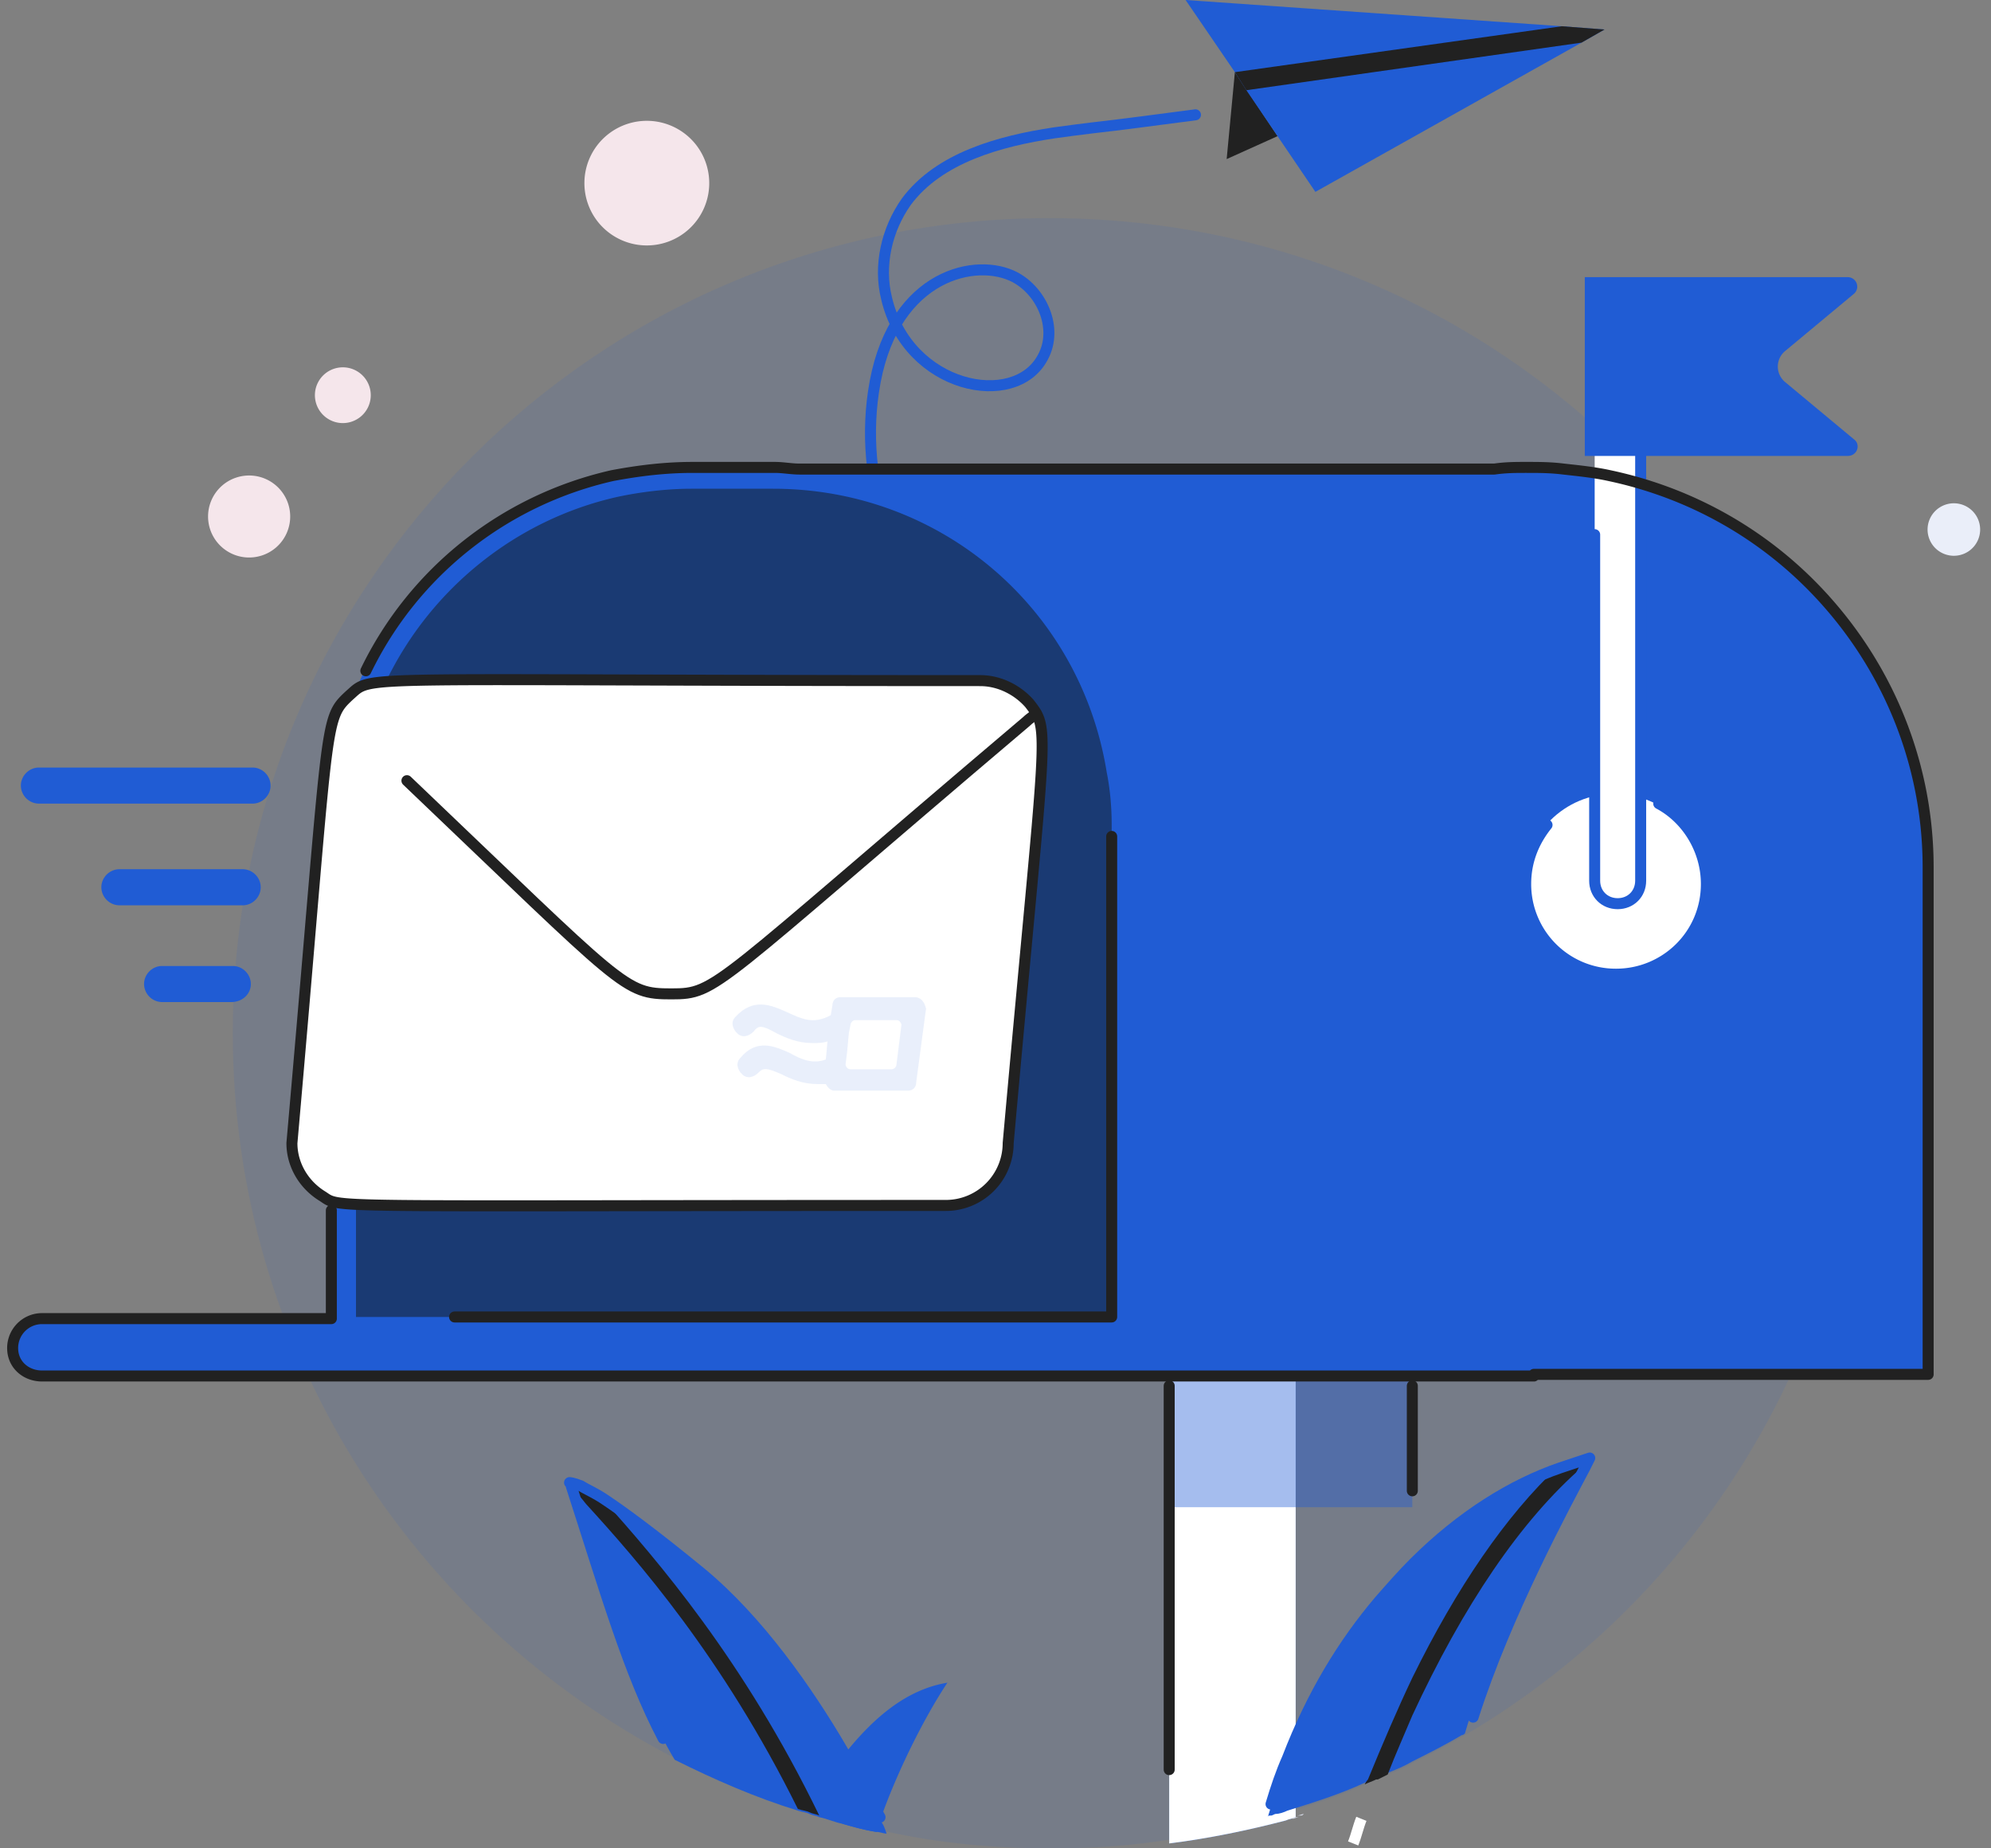
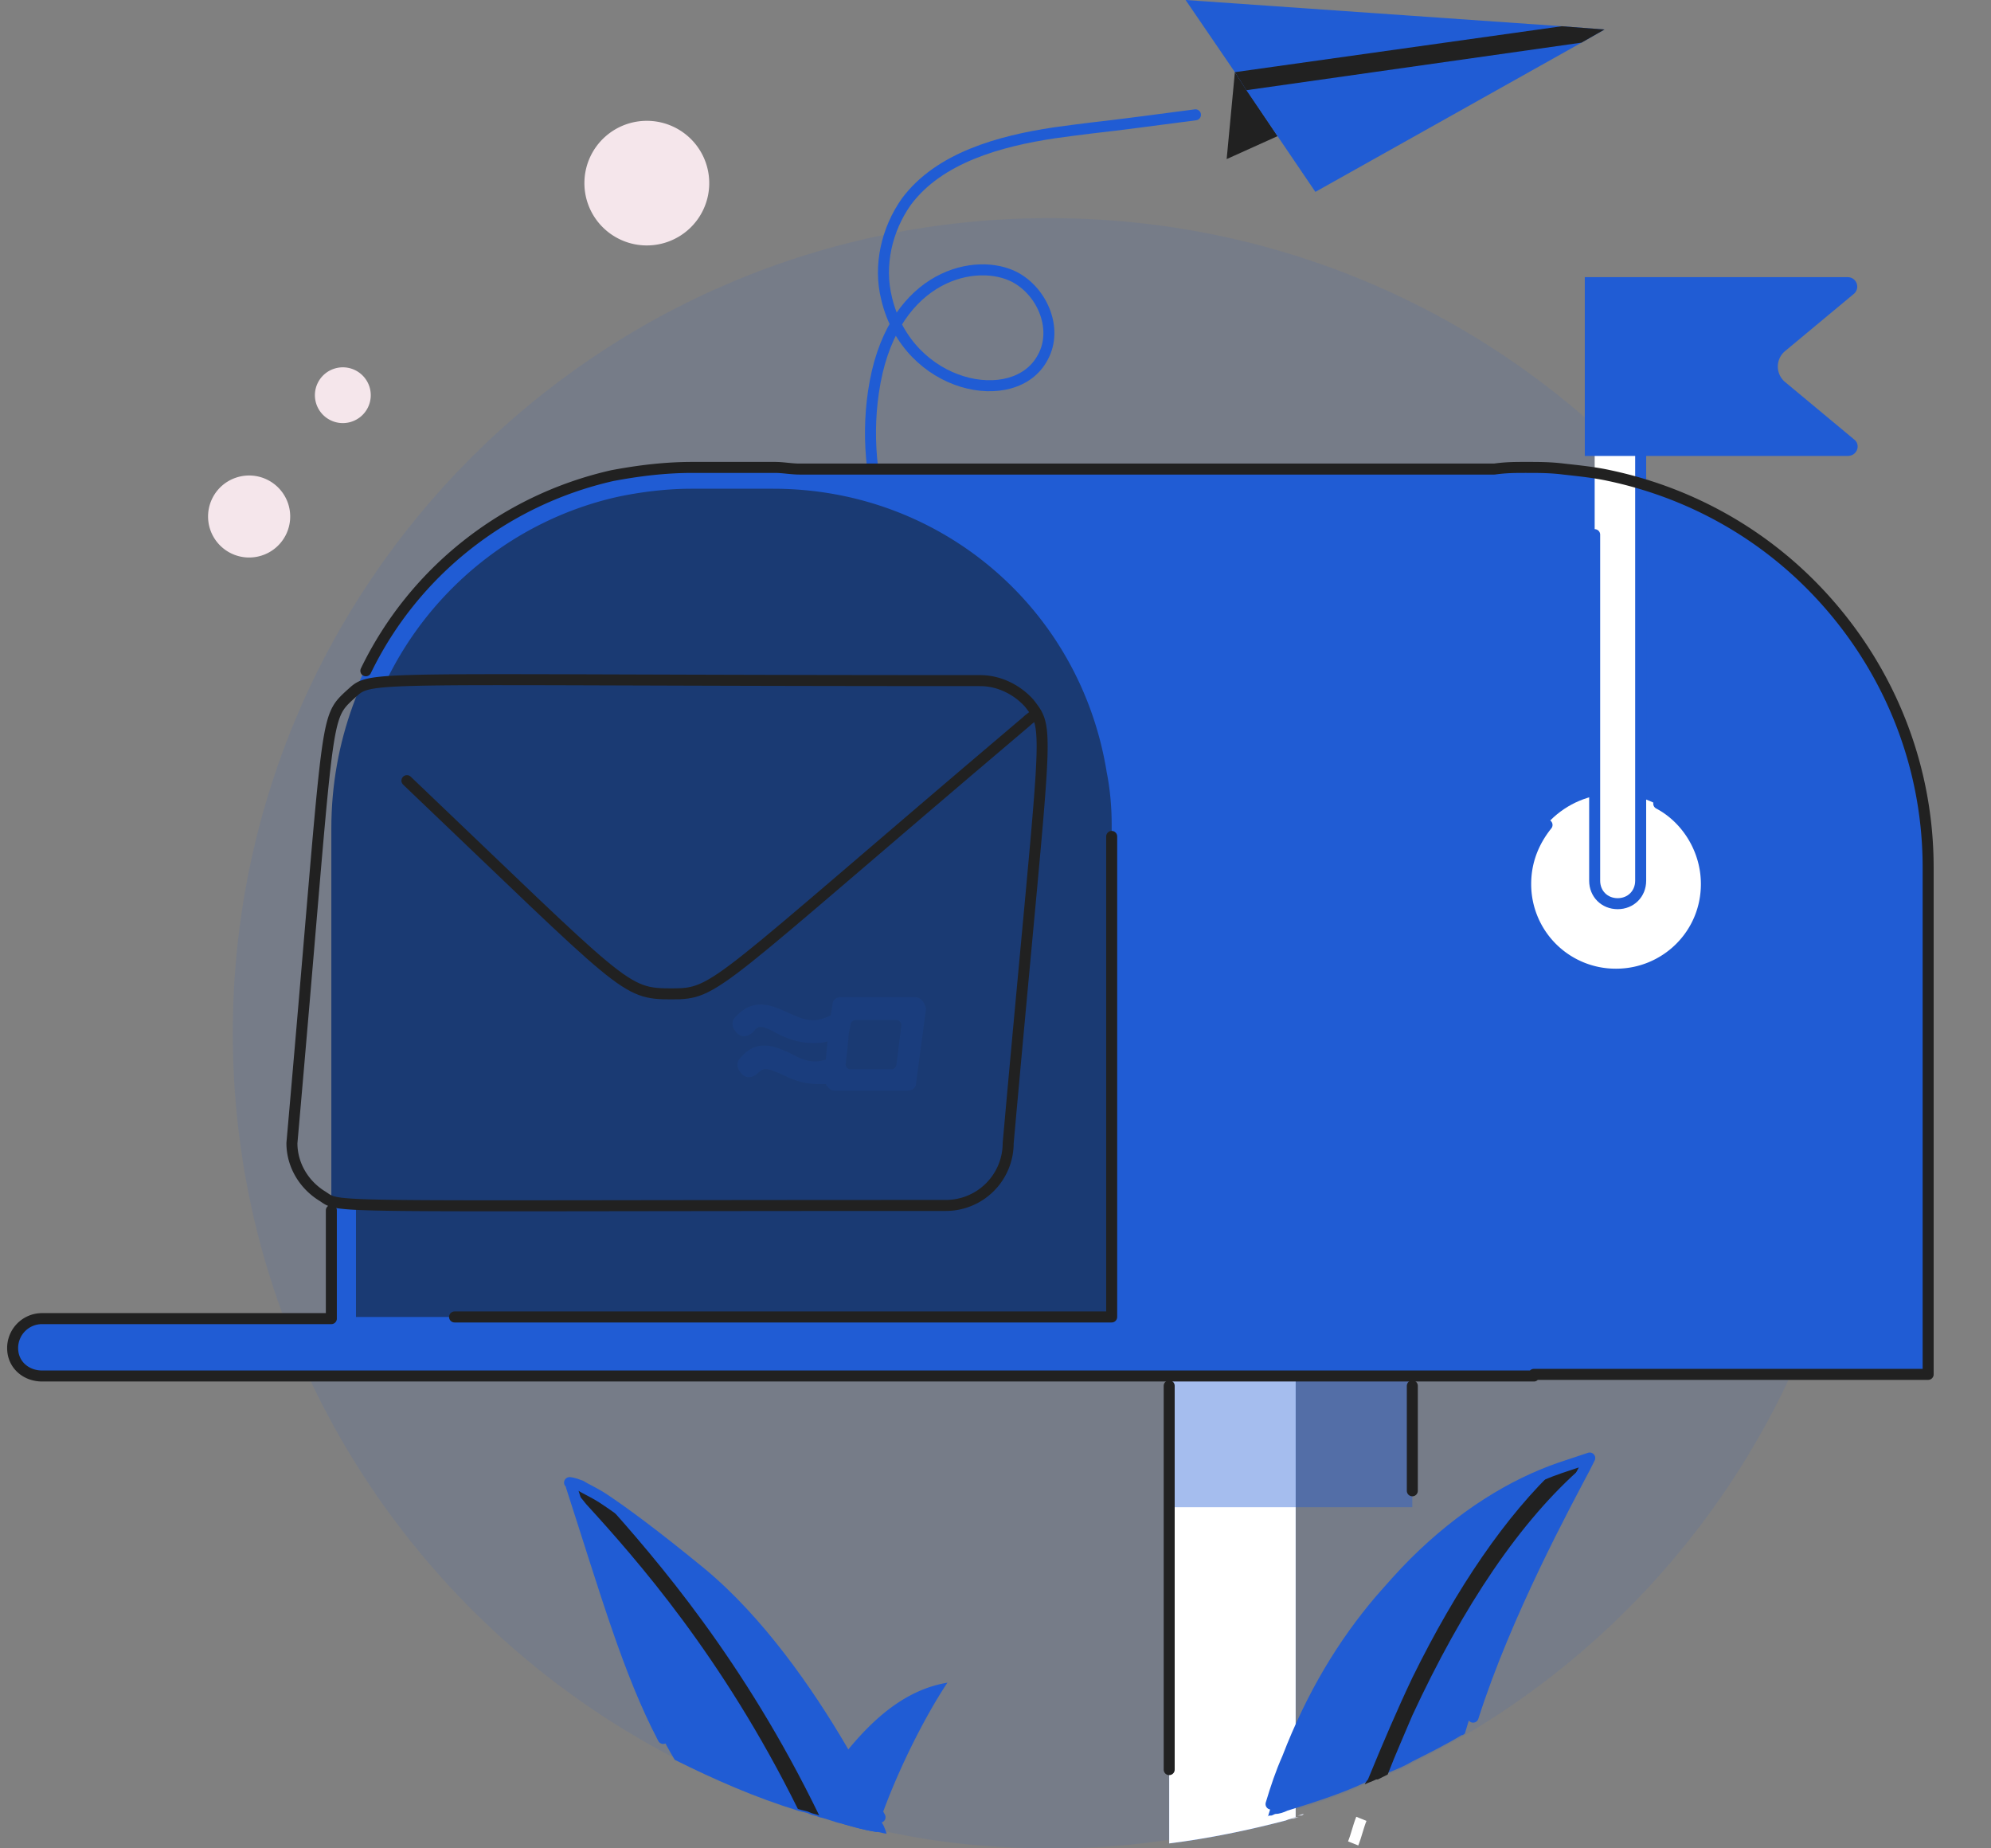
<svg xmlns="http://www.w3.org/2000/svg" width="181" height="168" fill="none">
  <rect width="100%" height="100%" fill="#808080" stroke="none" />
  <path opacity=".1" d="M169.612 93.913c0 27.13-14.636 50.981-36.441 63.801 0 0-.149.149-.298.149-1.494.894-2.987 1.639-4.481 2.385-.746.447-1.493.745-2.24 1.043l-.896.447h-.149c-.299.149-.747.299-1.046.448-2.24 1.043-4.629 1.788-7.019 2.534-.299.149-.747.298-1.045.298-.15 0-.299.149-.448.149-.15 0-.299 0-.299.149-.149 0-.299 0-.448.149-3.136.895-6.422 1.491-9.857 1.938-3.136.447-6.272.596-9.409.596-5.078 0-10.006-.447-14.785-1.49-.299 0-.597-.149-.896-.149-1.046-.15-2.09-.448-3.136-.746l-3.137-.894c-4.181-1.342-8.363-2.982-12.246-4.919-23.895-12.373-40.174-37.267-40.174-65.888 0-40.994 33.304-74.087 74.225-74.087 41.07 0 74.225 33.093 74.225 74.087z" fill="#205CD4" />
  <path d="M88.965 60.223c-7.169-5.813-10.903-15.503-9.559-24.596 1.494-10.285 8.812-12.223 12.546-10.584 2.688 1.193 4.33 4.77 2.837 7.454-2.539 4.77-12.246 2.832-14.188-5.367-.746-2.981 0-6.26 1.792-8.795 2.987-4.024 8.513-5.515 13.442-6.26 1.045-.15 2.24-.299 3.434-.448 2.689-.298 5.974-.745 9.409-1.192" stroke="#205CD4" stroke-miterlimit="10" stroke-linecap="round" stroke-linejoin="round" />
  <path d="M116.145 12.373l-4.63 2.086.747-7.9" fill="#212121" />
  <path d="M145.864 2.683l-2.09 1.193L119.58 17.44l-6.273-9.242-1.045-1.64L107.781 0l34.2 2.385 3.883.298z" fill="#205CD4" />
  <path d="M145.865 2.683l-2.091 1.193-30.466 4.323-1.046-1.64 29.72-4.174 3.883.298z" fill="#212121" />
  <path d="M23.803 50.49a3.725 3.725 0 002.396-4.696 3.735 3.735 0 00-4.705-2.392 3.725 3.725 0 00-2.396 4.696 3.735 3.735 0 004.705 2.392zm8.149-12.16a2.533 2.533 0 001.63-3.192 2.54 2.54 0 00-3.2-1.627 2.533 2.533 0 00-1.63 3.193 2.54 2.54 0 003.2 1.627zM62.63 20.826a5.657 5.657 0 00.361-8.002 5.683 5.683 0 00-8.017-.36 5.657 5.657 0 00-.361 8.002 5.683 5.683 0 008.017.36z" fill="#F5E6EB" />
-   <path d="M179.236 49.89a2.382 2.382 0 00.152-3.369 2.393 2.393 0 00-3.376-.152 2.382 2.382 0 00-.152 3.37 2.393 2.393 0 003.376.152z" fill="#EAEEF9" />
  <path d="M117.789 124.173v40.994c-.299.149-.597.149-.896.298-3.435.895-7.019 1.64-10.603 2.087v-43.379h11.499z" fill="#4988FD" />
  <path d="M117.789 124.173v40.994c-.299.149-.597.149-.896.298-3.435.895-7.019 1.64-10.603 2.087v-43.379h11.499z" fill="#fff" />
  <path opacity=".4" d="M128.393 124.173H106.29v12.82h22.103v-12.82z" fill="#205CD4" />
  <path d="M175.288 78.857v45.913h-35.843v.149H67.609V42.484h68.251c.896-.149 1.792-.149 2.838-.149 1.195 0 2.24 0 3.435.15 1.493.148 2.837.297 4.182.596 7.019 1.49 13.291 5.068 18.22 9.838a36.605 36.605 0 0110.753 25.938z" fill="#205CD4" />
  <path d="M146.762 88.546c4.537 0 8.214-3.67 8.214-8.199 0-4.528-3.677-8.198-8.214-8.198-4.536 0-8.214 3.67-8.214 8.198 0 4.528 3.678 8.2 8.214 8.2z" fill="#fff" />
  <path d="M150.795 73.043c2.539 1.342 4.331 4.174 4.331 7.304 0 4.621-3.734 8.199-8.214 8.199a8.182 8.182 0 01-8.214-8.199c0-2.087.746-3.875 1.941-5.366" stroke="#205CD4" stroke-miterlimit="10" stroke-linecap="round" stroke-linejoin="round" />
  <path d="M103.302 75.279v49.64h-73.18v-49.64c0-15.652 11.052-28.77 25.688-32.05 2.39-.596 4.78-.745 7.318-.745h7.467c16.428 0 30.019 11.925 32.558 27.727 0 1.49.149 3.28.149 5.068z" fill="#1A3A73" />
  <path d="M144.97 40.546h4.182V80.05c0 1.193-.896 2.087-2.091 2.087-1.195 0-2.091-.894-2.091-2.087V48.596" fill="#fff" />
  <path d="M144.97 40.546h4.182V80.05c0 1.193-.896 2.087-2.091 2.087-1.195 0-2.091-.894-2.091-2.087V48.596" stroke="#205CD4" stroke-miterlimit="10" stroke-linecap="round" stroke-linejoin="round" />
  <path d="M168.565 39.95c.597.447.299 1.49-.597 1.49h-23.896V25.192h23.896a.86.86 0 01.597 1.49l-6.273 5.218a1.828 1.828 0 000 2.833l6.273 5.217zM86.129 152.943c-2.091 3.131-4.63 8.199-6.123 12.522-.15.298-.3.745-.3 1.044-1.045-.15-2.09-.448-3.135-.746-.897-2.087-1.494-4.323-1.494-4.323.597-.745 1.046-1.341 1.643-1.938 2.838-3.577 5.824-5.962 9.409-6.559z" fill="#205CD4" />
  <path d="M80.601 166.658c-.299 0-.597-.149-.896-.149-1.045-.149-2.09-.447-3.136-.746-.747-.149-1.344-.447-2.091-.596-.299-.149-.597-.149-.896-.298-.299-.149-.598-.149-1.046-.298-3.883-1.193-7.616-2.832-11.2-4.621-3.734-6.261-5.825-14.013-9.41-24.596 0-.15 0-.15-.149-.299 0 0 .299 0 1.046.299.448.298 1.194.596 2.09 1.192 1.793 1.193 4.63 3.28 8.812 6.708 5.227 4.323 9.708 10.733 12.844 16.099 1.344 2.386 2.539 4.472 3.435 6.112.298.298.448.746.597 1.193z" fill="#205CD4" />
  <path d="M74.478 165.018c-.299-.149-.597-.149-.896-.298-.299-.149-.598-.149-1.046-.298-6.87-13.864-14.636-22.659-19.265-27.727-.448-.596-.896-1.043-1.344-1.491 0-.149 0-.149-.15-.298 0 0 .299 0 1.046.298.448.299 1.194.597 2.09 1.193 4.78 5.366 12.695 14.459 19.565 28.621z" fill="#212121" />
  <path d="M117.788 165.167h.299c-.149 0-.448.149-.597.149 0-.149.149-.149.298-.149zm.449-.149c.149 0 .149 0 .298-.149-.149 0-.448.149-.597.149h.299z" fill="#D5DAE8" />
  <path d="M144.371 132.372l-.448.894c-1.792 3.28-7.915 14.609-10.753 24.299 0 0-.149.149-.299.149-1.493.894-2.987 1.639-4.48 2.385-.747.447-1.494.745-2.24 1.043l-.896.447h-.15c-.298.149-.746.298-1.045.448-2.24 1.043-4.63 1.788-7.019 2.534-.299.149-.747.298-1.046.298-.149 0-.298.149-.448.149-.149 0-.298 0-.298.149.597-1.938 1.194-3.876 1.941-5.516 2.24-5.813 5.078-10.434 8.363-14.31 1.046-1.193 2.091-2.385 3.137-3.429 4.331-4.323 8.96-7.155 13.291-8.646.598-.298 1.494-.596 2.39-.894z" fill="#205CD4" />
  <path d="M144.372 132.372l-.448.894c-5.675 4.92-10.902 12.671-15.532 22.659-.747 1.789-1.493 3.428-2.24 5.366l-.896.447h-.15c-.298.149-.746.299-1.045.448.149-.299.299-.448.299-.448 1.344-3.279 2.688-6.409 4.032-9.242 4.032-8.199 8.513-14.757 13.292-19.23l2.688-.894z" fill="#212121" />
  <path d="M115.549 163.975c.448-1.491.896-2.833 1.493-4.174 2.24-5.814 5.078-10.435 8.364-14.311 1.045-1.192 2.09-2.385 3.136-3.428 4.331-4.323 8.961-7.156 13.292-8.646l2.688-.895-.448.895c-1.643 3.13-7.169 13.267-10.156 22.658" stroke="#205CD4" stroke-miterlimit="10" stroke-linecap="round" stroke-linejoin="round" />
  <path d="M123.762 165.316c-.299.746-.448 1.491-.747 2.236" stroke="#fff" stroke-miterlimit="10" />
  <path d="M60.29 158.012c-3.136-5.963-5.227-13.267-8.363-22.957 0-.149 0-.149-.15-.298 0 0 .299 0 1.046.298.448.298 1.194.596 2.09 1.193 1.793 1.192 4.63 3.279 8.812 6.708 5.227 4.323 9.708 10.733 12.844 16.099 1.344 2.385 2.539 4.472 3.435 6.112" stroke="#205CD4" stroke-miterlimit="10" stroke-linecap="round" stroke-linejoin="round" />
  <path d="M103.302 70.062c-2.539-15.652-16.428-27.727-32.856-27.727h-7.467c-2.54 0-4.929.298-7.318.745-10.455 2.386-18.967 9.69-23.149 19.23.448-.298 1.195-.447 2.688-.596 4.033-8.199 11.65-14.46 20.909-16.547 2.09-.447 4.48-.745 6.72-.745h7.467c15.234 0 27.928 10.882 30.318 25.789.298 1.49.448 3.13.448 4.77v47.404h-68.7v-13.118c-1.194 0-1.791-.149-2.24-.299v15.653h73.628V75.279a29.46 29.46 0 00-.448-5.217z" fill="#205CD4" />
  <path d="M103.75 119.702v5.217H3.688c-1.493 0-2.688-1.193-2.688-2.534a2.674 2.674 0 012.688-2.683H103.75z" fill="#205CD4" />
  <path d="M30.122 110.012v9.839H3.838a2.674 2.674 0 00-2.689 2.683c0 1.49 1.195 2.534 2.689 2.534h135.605v-.149h35.843V78.857c0-10.137-4.181-19.23-10.752-25.789-4.929-4.92-11.201-8.348-18.221-9.838-1.344-.298-2.837-.447-4.181-.597-1.195-.149-2.241-.149-3.435-.149-.896 0-1.792 0-2.838.15H72.686c-.747 0-1.494-.15-2.24-.15h-7.468c-2.538 0-4.928.298-7.317.746-9.857 2.236-18.071 8.795-22.402 17.739" stroke="#212121" stroke-miterlimit="10" stroke-linecap="round" stroke-linejoin="round" />
-   <path d="M91.653 103.9a5.668 5.668 0 01-5.675 5.665c-58.544 0-54.81.298-56.752-.895-1.642-1.043-2.688-2.832-2.688-4.77 3.435-38.907 2.838-38.46 5.227-40.696 2.24-1.937-.896-1.341 57.349-1.341 1.792 0 3.435.894 4.48 2.087 1.942 2.534 1.494 1.64-1.941 39.95z" fill="#fff" />
  <path d="M94.192 64.844c-.299.298-.597.447-.896.746-28.674 24.298-28.077 24.745-32.259 24.745-4.33 0-4.181-.447-24.044-19.379" stroke="#212121" stroke-miterlimit="10" stroke-linecap="round" stroke-linejoin="round" />
  <path d="M91.653 103.9a5.668 5.668 0 01-5.675 5.665c-58.544 0-54.81.298-56.752-.895-1.642-1.043-2.688-2.832-2.688-4.77 3.435-38.907 2.838-38.46 5.227-40.696 2.24-1.937-.896-1.341 57.349-1.341 1.792 0 3.435.894 4.48 2.087 1.942 2.534 1.494 1.64-1.941 39.95z" stroke="#212121" stroke-miterlimit="10" stroke-linecap="round" stroke-linejoin="round" />
-   <path d="M22.954 73.043H3.54a1.656 1.656 0 01-1.643-1.64c0-.894.747-1.64 1.643-1.64h19.415c.896 0 1.643.746 1.643 1.64 0 .895-.747 1.64-1.643 1.64zm-.895 9.242H10.858a1.656 1.656 0 01-1.643-1.64c0-.894.747-1.64 1.643-1.64h11.2c.897 0 1.643.746 1.643 1.64 0 .895-.746 1.64-1.642 1.64zm-1.047 8.795h-6.273a1.656 1.656 0 01-1.642-1.64c0-.894.746-1.64 1.643-1.64h6.421c.896 0 1.643.746 1.643 1.64 0 .895-.747 1.64-1.792 1.64z" fill="#205CD4" />
  <path opacity=".1" d="M83.14 90.633h-6.72c-.448 0-.747.298-.747.745l-.15.895c-1.642.894-2.687.298-4.031-.298-1.345-.597-2.987-1.342-4.63.447-.448.447-.299 1.043.15 1.49.447.448 1.045.299 1.493-.149.448-.596.746-.596 2.09.15.897.447 1.942.894 3.286.894.448 0 .896 0 1.344-.15l-.15 1.64c-1.194.448-2.24 0-3.285-.596-1.344-.596-2.987-1.341-4.48.448-.448.447-.299 1.043.15 1.49.447.447 1.045.298 1.493-.149.448-.447.746-.447 2.09.15.897.446 1.942.894 3.286.894h.747c.15.298.448.596.747.596h6.72c.448 0 .747-.298.747-.745l.896-6.709c-.15-.596-.448-1.043-1.046-1.043zm-1.642 6.112c0 .149-.15.447-.448.447h-3.734c-.299 0-.448-.298-.448-.447l.15-1.193.149-1.64.149-.745c0-.149.15-.447.448-.447h3.734c.298 0 .448.298.448.447l-.448 3.578z" fill="#205CD4" />
  <path d="M101.062 76.024v43.677H41.324m64.966 6.261v34.882m22.103-25.342v-9.54" stroke="#212121" stroke-miterlimit="10" stroke-linecap="round" stroke-linejoin="round" />
</svg>